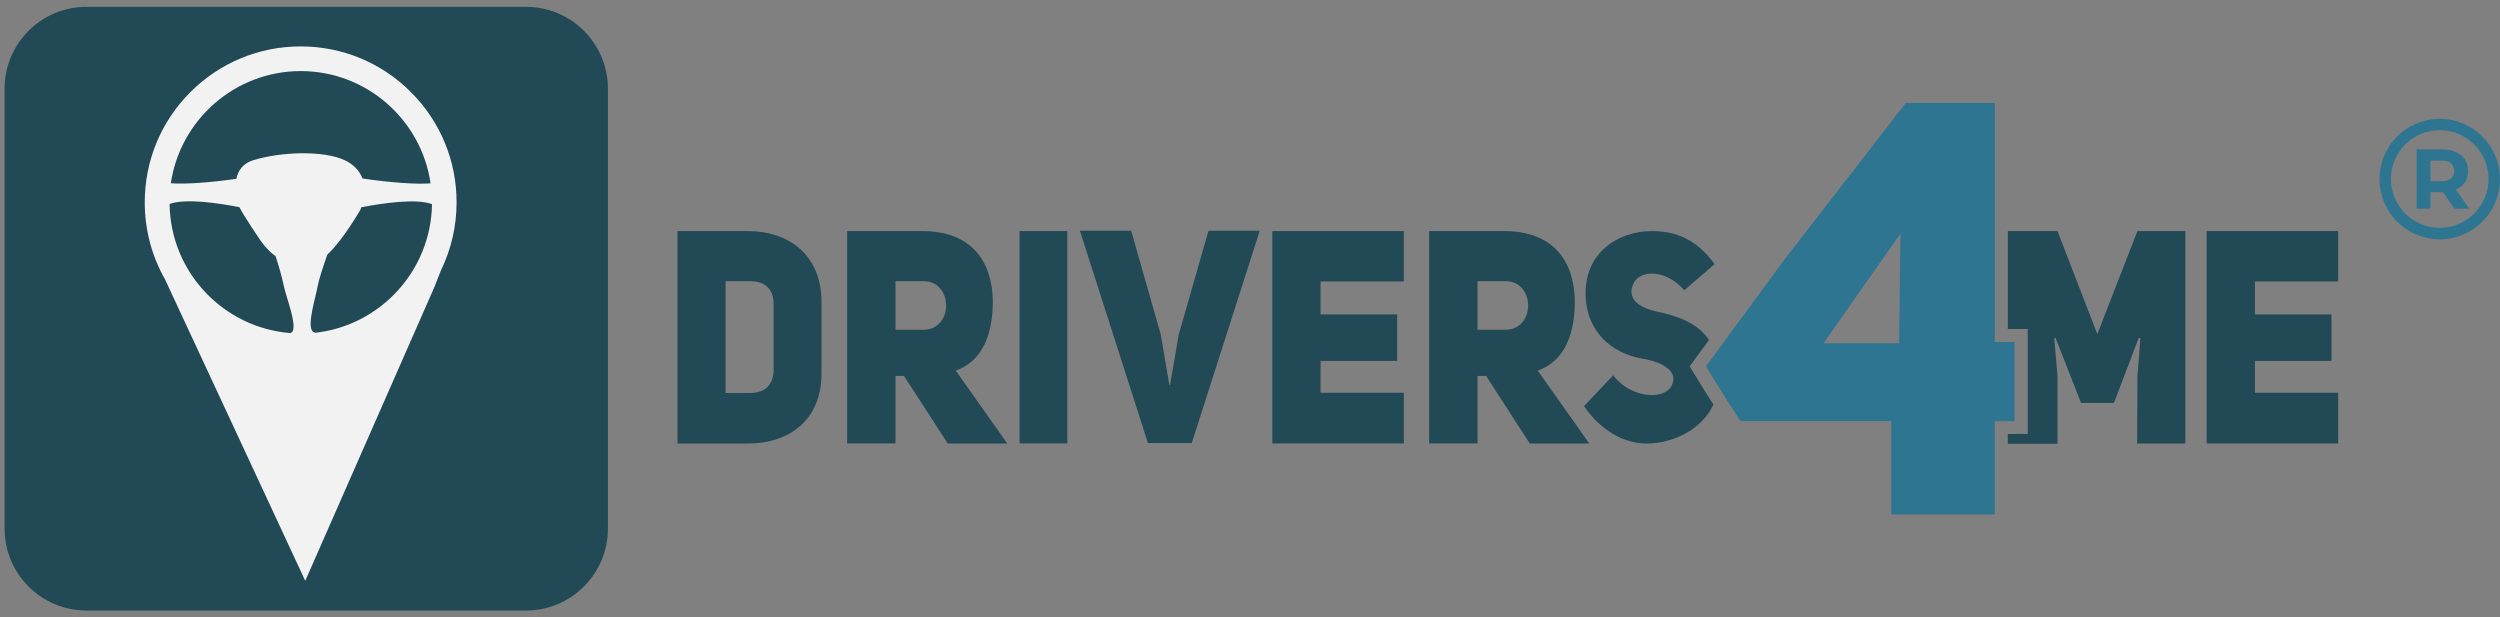
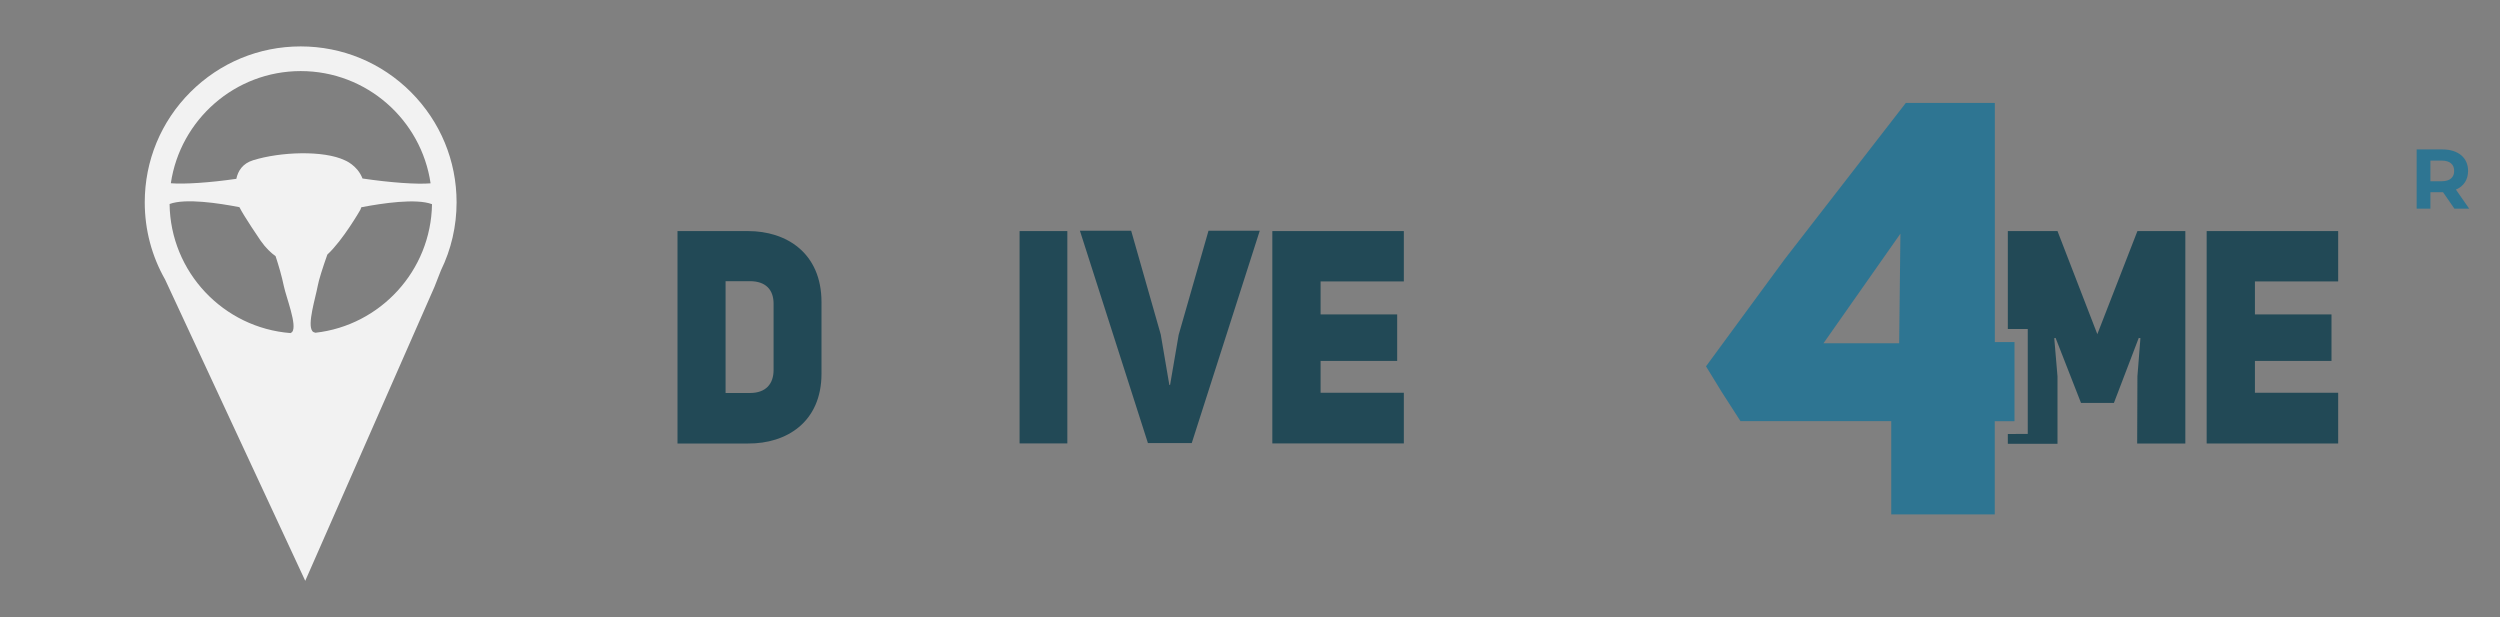
<svg xmlns="http://www.w3.org/2000/svg" version="1.1" id="Layer_1" x="0px" y="0px" viewBox="0 0 3000 740.8" style="enable-background:new 0 0 3000 740.8;" xml:space="preserve">
  <rect x="0" y="0" width="3000" height="740.8" fill="#808080" stroke="none" />
  <style type="text/css">
	.st0{fill:#224956;}
	.st1{fill:#2E7592;}
	.st2{fill:#F2F2F2;}
</style>
  <g>
    <g>
      <path class="st0" d="M897.8,277.3c45.5,0,88,25.9,88,85.3v85.7c0,58.7-42.6,84.2-88,83.9H813V277.3H897.8z M899.8,471.6    c19.5,0,28.5-11.1,28.5-27.7v-79.5c0-16.6-9.3-27-28.5-27h-29.1v134.2H899.8z" />
-       <path class="st0" d="M1084.8,451.1h-10.2v81h-58V277.3h90.6c46.7,0,82.9,24.1,84.2,83.9c0,47.2-17,73.8-44.5,83.5l61.8,87.5h-71.4    L1084.8,451.1z M1108.2,395.7c36.2,0,36.2-58.3,0-58.3h-33.6v58.3H1108.2z" />
      <rect x="1223.5" y="277.3" class="st0" width="57.3" height="254.8" />
      <polygon class="st0" points="1450.2,276.9 1511.7,276.9 1430.1,531.7 1377.5,531.7 1295.9,276.9 1357.4,276.9 1392.9,401.4     1403.2,461.9 1404.1,461.9 1414.4,401.8   " />
      <polygon class="st0" points="1584.7,377.3 1676.6,377.3 1676.6,433.1 1584.7,433.1 1584.7,471.3 1684.6,471.3 1684.6,532.1     1526.8,532.1 1526.8,277.3 1684.6,277.3 1684.6,337.7 1584.7,337.7   " />
-       <path class="st0" d="M1783.3,451.1H1773v81h-58V277.3h90.6c46.7,0,82.9,24.1,84.2,83.9c0,47.2-17,73.8-44.5,83.5l61.8,87.5h-71.4    L1783.3,451.1z M1806.6,395.7c36.2,0,36.2-58.3,0-58.3H1773v58.3H1806.6z" />
      <polygon class="st0" points="2705.9,377.3 2797.8,377.3 2797.8,433.1 2705.9,433.1 2705.9,471.3 2805.8,471.3 2805.8,532.2     2648,532.2 2648,277.3 2805.8,277.3 2805.8,337.7 2705.9,337.7   " />
-       <path class="st0" d="M2046.6,470.6l-19-31l6.9-9.4l16.4-22.3c-14.2-21-39.1-29.1-64-34.3c-17.1-4.2-28.6-11.2-29.2-23.1    c0.9-28.7,40.4-29.8,63.4-2.1l36.4-31.5c-22.7-31.2-48.5-39.6-75.2-39.6c-40.4,0-79.6,25.6-79.6,74.2c0,47.3,32.3,72.5,67.7,78.8    c18,2.8,38.2,10.9,37.6,24.9c-1.5,26.6-50,25.2-72.1-4.9l-35.1,37.1c20.5,29.8,48.5,44.8,74.9,44.8c31.9,0,66.3-16.4,80.4-46.8    L2046.6,470.6z" />
      <polygon class="st0" points="2564.9,277.3 2516.8,401 2469,277.3 2409.4,277.3 2409.4,394.8 2433.3,394.8 2433.3,520.7     2409.4,520.8 2409.4,532.6 2469,532.6 2469,451.7 2465.1,405.8 2466.7,405.5 2497.2,483.5 2536.7,483.5 2566.5,405.5     2568.5,405.8 2564.9,451.7 2564.6,532.2 2622.4,532.2 2622.4,277.3   " />
      <path class="st1" d="M2393.8,410.5v-287H2287l-145.2,187.3l-28.9,39.3l-22.9,31.2l-35.9,48.9l-6.9,9.4l19,31l22.4,34.8h35.2h145.7    v111.9h124.2V505.4h23.7v-94.9H2393.8z M2279,411.9h-90.8l92.3-131.5L2279,411.9z" />
-       <path class="st0" d="M631.2,732.6H103.7c-54.3,0-98.2-44-98.2-98.2V106.4c0-54.2,44-98.2,98.2-98.2h527.6    c54.2,0,98.2,44,98.2,98.2v527.9C729.5,688.6,685.5,732.6,631.2,732.6z" />
      <path class="st2" d="M547.9,242.8c0-50-19.5-96.9-54.8-132.3c-35.3-35.3-82.3-54.8-132.3-54.8c-50,0-96.9,19.5-132.3,54.8    c-35.3,35.3-54.8,82.3-54.8,132.3c0,33,8.5,64.7,24.4,92.6L366.3,697l155-352.6l7.8-19.9C541.4,299.3,547.9,271.6,547.9,242.8z     M360.9,85.3c79.1,0,144.7,58.6,155.8,134.7c-16.2,1.4-47.9-0.8-81.7-5.8c-6.1-16-21.3-21.9-21.3-21.9c-25.5-12.1-77.2-10.2-110,0    c-12.6,3.9-18.1,12.8-20.1,22.3c-32.5,4.7-62.8,6.6-78.6,5.3C216.2,143.9,281.8,85.3,360.9,85.3z M350.6,398.4l-1.9,1.3    c-80.5-6.2-144.2-73.1-145.2-154.9c19-7.1,59-1,83.8,3.8c5.1,10.4,25.3,40,25.3,40c6.4,9.2,12.8,15,18.1,18.8    c3.8,11.5,7.4,23.9,9.9,35.9C343.6,357.4,356.9,390.4,350.6,398.4z M378.5,399.3c-1.7-0.4-3-1-3.7-2c-6.3-8,3.8-39.7,6.4-53.9    c1.3-7.4,6.1-22.3,11.6-37.9c18.8-17.3,39.6-53.7,39.6-53.7l1.2-3.1c25.1-4.8,65.7-10.9,84.8-3.7    C517.2,324.9,456.3,390.6,378.5,399.3z" />
    </g>
    <g>
-       <path class="st1" d="M2927.7,287.2c-39.9,0-72.3-32.4-72.3-72.3s32.4-72.3,72.3-72.3s72.3,32.4,72.3,72.3    S2967.6,287.2,2927.7,287.2z M2927.7,156.2c-32.3,0-58.6,26.3-58.6,58.6s26.3,58.6,58.6,58.6s58.6-26.3,58.6-58.6    S2960,156.2,2927.7,156.2z" />
-     </g>
+       </g>
    <g>
      <path class="st1" d="M2945.3,250.4l-13.7-19.8h-0.8h-14.3v19.8H2900v-71.1h30.8c19,0,30.9,9.9,30.9,25.8    c0,10.7-5.4,18.5-14.6,22.4l15.9,22.9H2945.3z M2929.9,192.7h-13.4v24.8h13.4c10.1,0,15.1-4.7,15.1-12.4    C2945,197.3,2939.9,192.7,2929.9,192.7z" />
    </g>
  </g>
</svg>